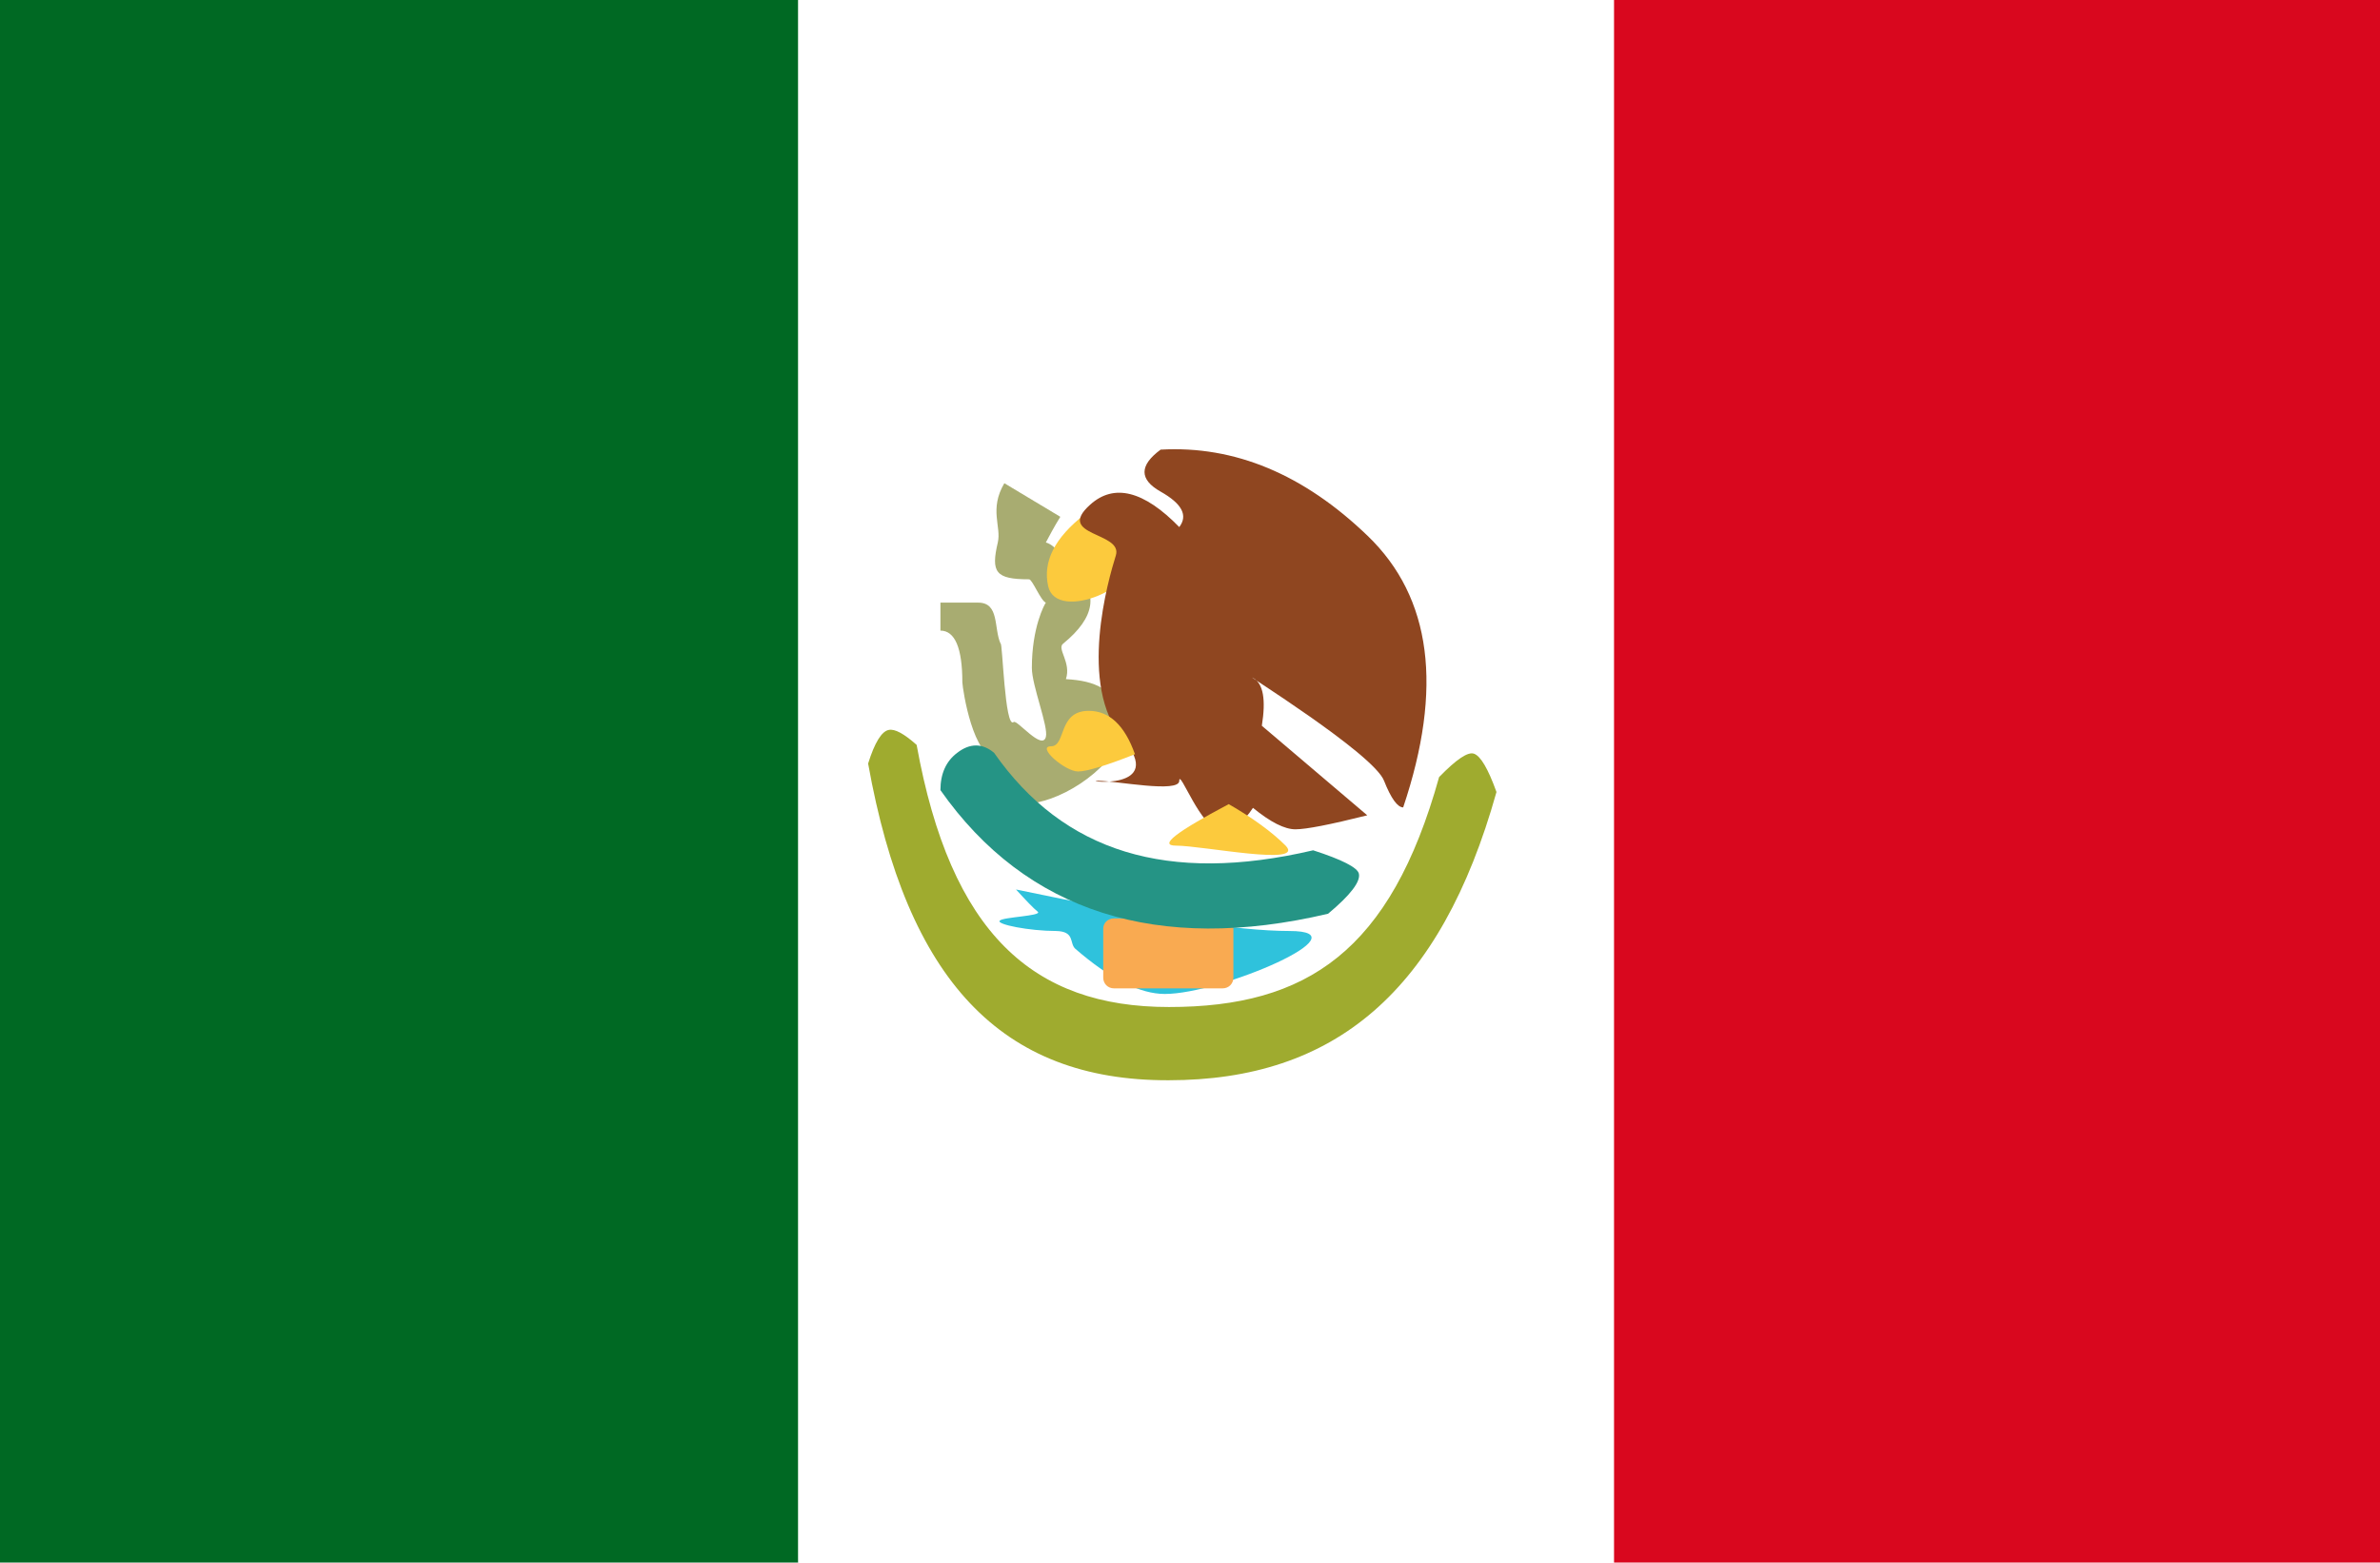
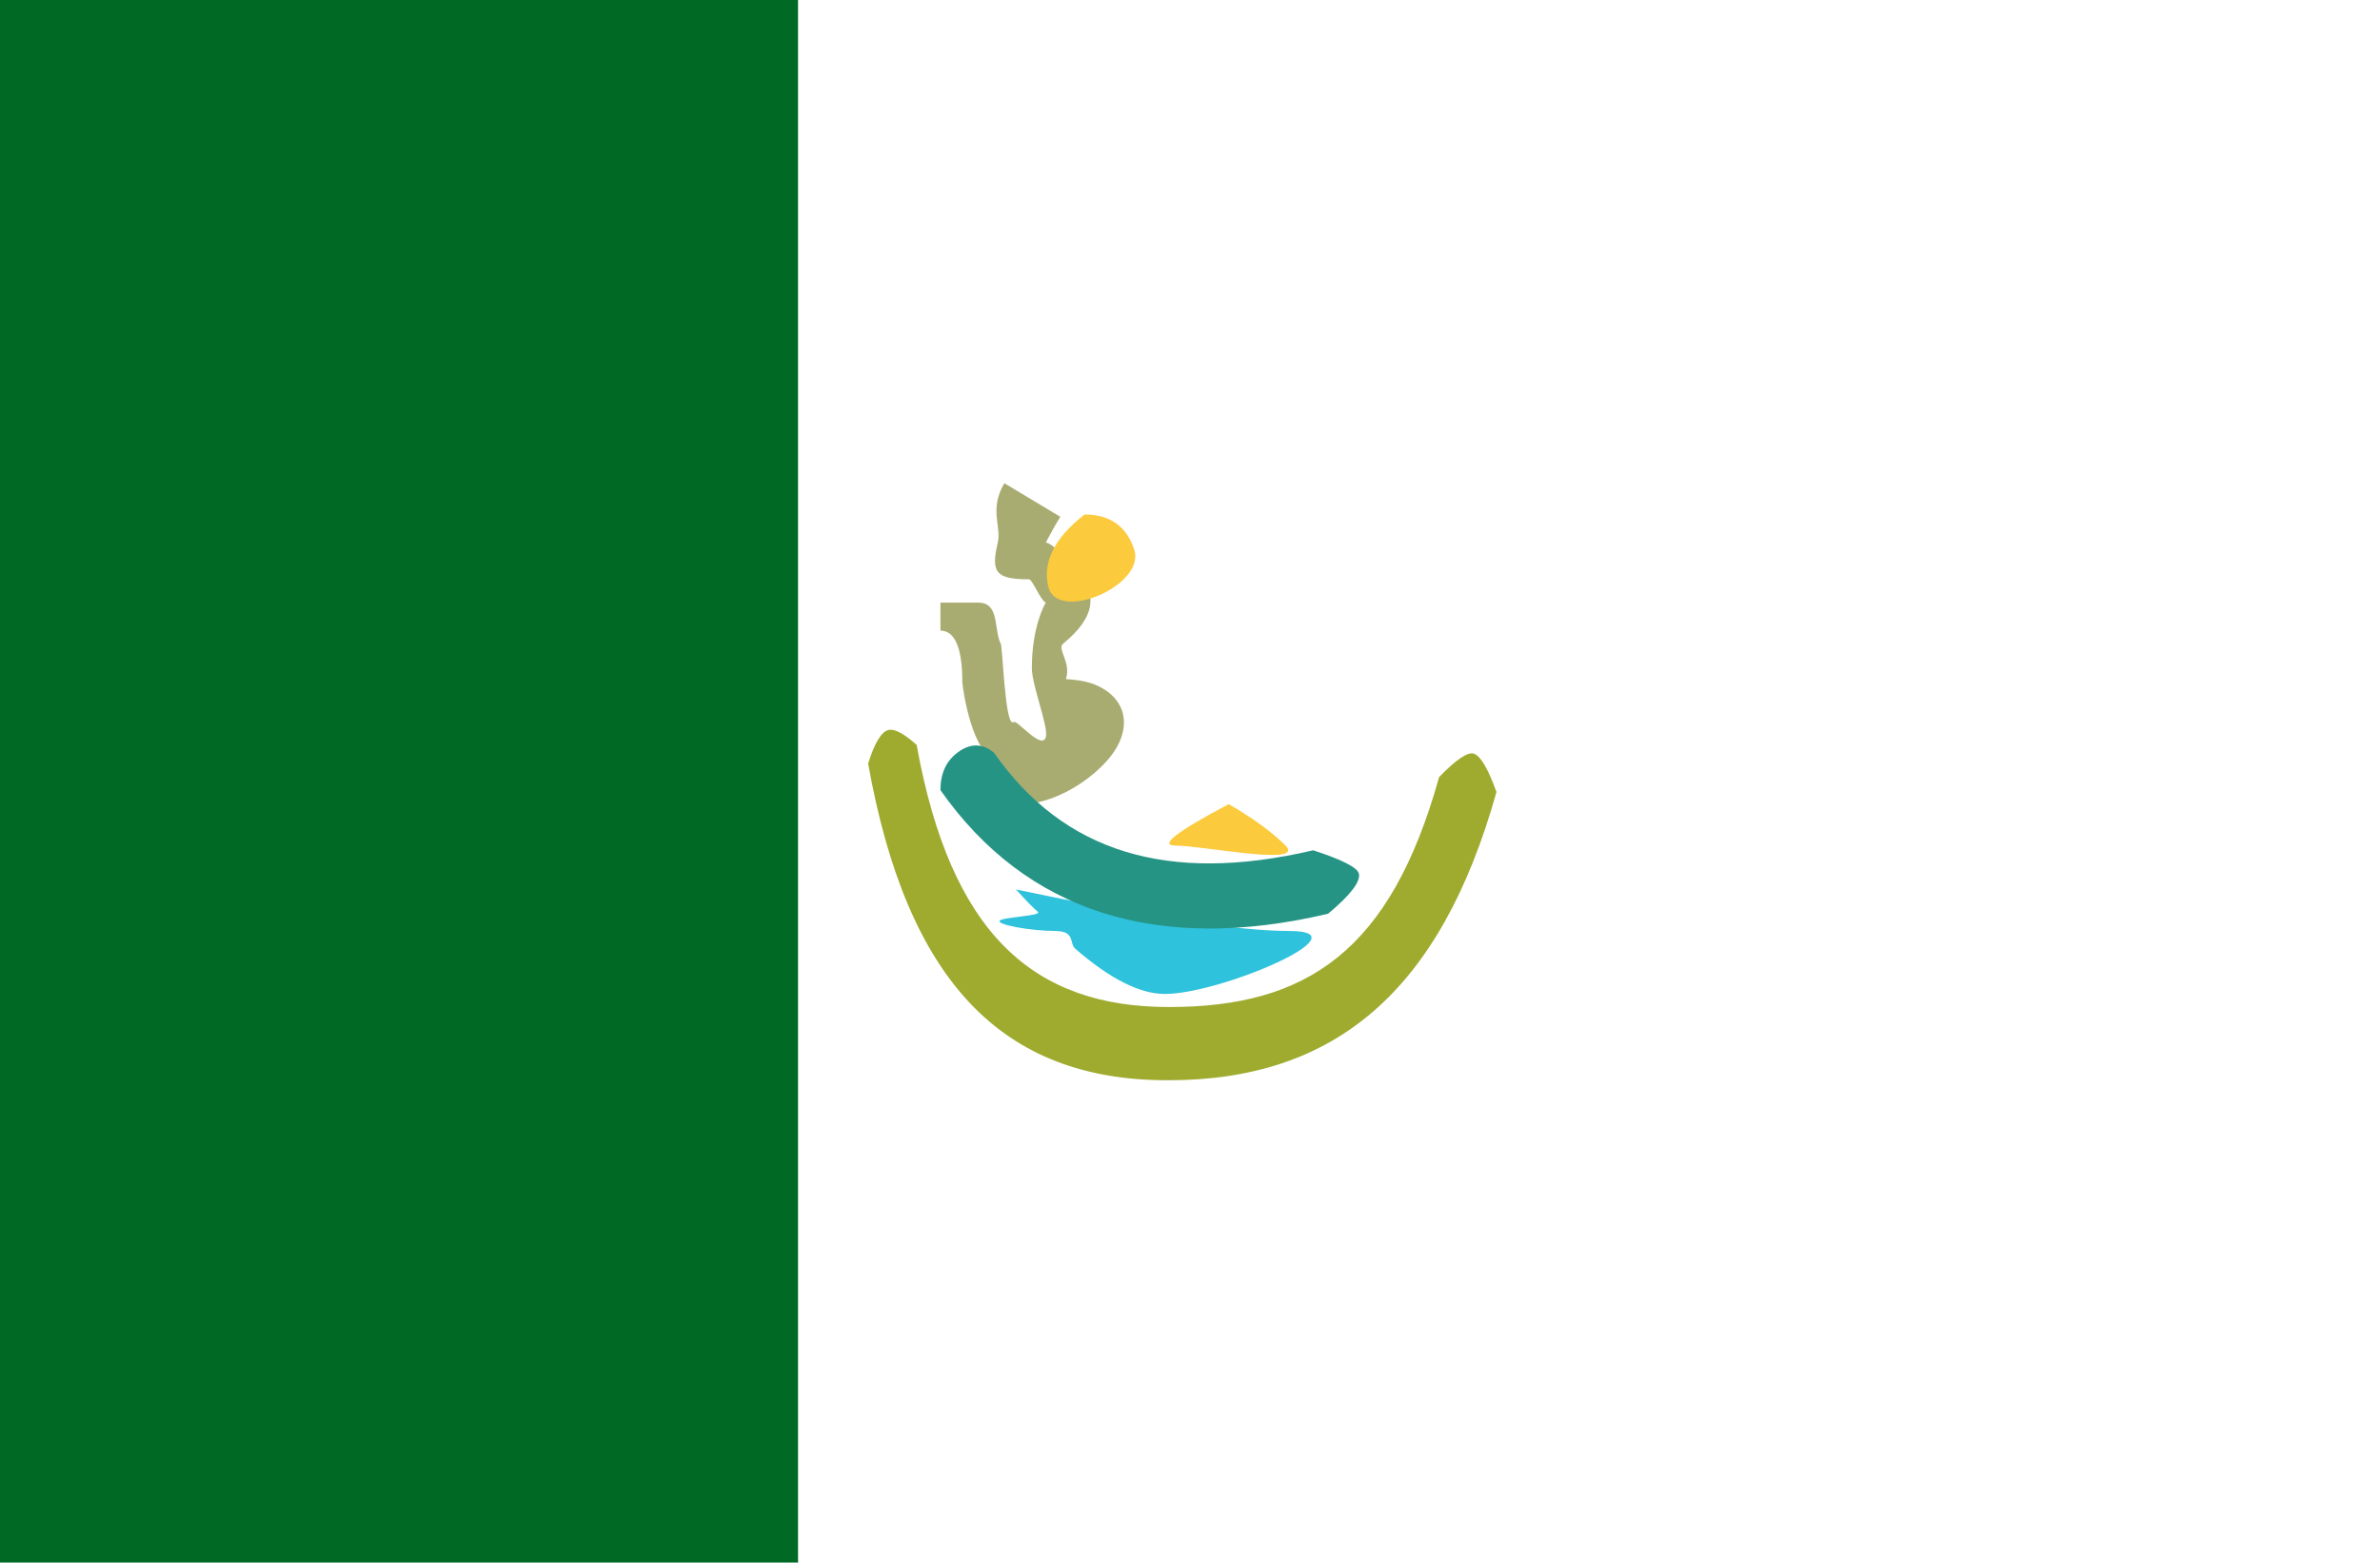
<svg xmlns="http://www.w3.org/2000/svg" version="1.1" id="Layer_1" x="0px" y="0px" viewBox="0 0 510.2 335" style="enable-background:new 0 0 510.2 335;" xml:space="preserve">
  <style type="text/css">
	.st0{fill-rule:evenodd;clip-rule:evenodd;fill:#006923;}
	.st1{fill-rule:evenodd;clip-rule:evenodd;fill:#D9071E;}
	.st2{filter:url(#Adobe_OpacityMaskFilter);}
	.st3{fill-rule:evenodd;clip-rule:evenodd;fill:#FFFFFF;}
	.st4{mask:url(#mask-2_00000047754693910226138570000013015919318816676287_);}
	.st5{filter:url(#Adobe_OpacityMaskFilter_00000032611397836199232550000000997728681176276642_);}
	.st6{mask:url(#mask-2_00000054974555076800388790000003921967480011499908_);}
	.st7{fill:#A8AC71;}
	.st8{fill-rule:evenodd;clip-rule:evenodd;fill:#FCCA3D;}
	.st9{fill-rule:evenodd;clip-rule:evenodd;fill:#8F4620;}
	.st10{fill:#9FAB2F;}
	.st11{fill-rule:evenodd;clip-rule:evenodd;fill:#2FC2DC;}
	.st12{fill-rule:evenodd;clip-rule:evenodd;fill:#F9AA51;}
	.st13{fill:#259485;}
</style>
  <polygon id="left" class="st0" points="0,-0.4 171.1,-0.4 171.1,335.5 0,335.5 " />
-   <polygon id="bottom" class="st1" points="346,-0.4 510.2,-0.4 510.2,335.5 346,335.5 " />
  <g id="Symbols">
    <g id="flag">
      <g id="mask">
		</g>
      <defs>
        <filter id="Adobe_OpacityMaskFilter" filterUnits="userSpaceOnUse">
          <feColorMatrix type="matrix" values="1 0 0 0 0  0 1 0 0 0  0 0 1 0 0  0 0 0 1 0" />
        </filter>
      </defs>
      <mask maskUnits="userSpaceOnUse" id="mask-2_00000047754693910226138570000013015919318816676287_">
        <g class="st2">
          <rect id="path-1_00000095328164129518738270000004076388524646164650_" x="81.3" y="33.8" class="st3" width="669.6" height="387" />
        </g>
      </mask>
      <g id="contents" class="st4">
		</g>
    </g>
  </g>
  <g id="Symbols_00000000199045195013308640000013455067934649271224_">
    <g id="flag_00000021095039659708652750000005773036336501364375_">
      <g id="mask_00000067932315070777519170000014295279999464331431_">
		</g>
      <defs>
        <filter id="Adobe_OpacityMaskFilter_00000179614630878691612190000004430810778468549027_" filterUnits="userSpaceOnUse" x="171.1" y="-0.4" width="167.9" height="335.9">
          <feColorMatrix type="matrix" values="1 0 0 0 0  0 1 0 0 0  0 0 1 0 0  0 0 0 1 0" />
        </filter>
      </defs>
      <mask maskUnits="userSpaceOnUse" x="171.1" y="-0.4" width="167.9" height="335.9" id="mask-2_00000054974555076800388790000003921967480011499908_">
        <g style="filter:url(#Adobe_OpacityMaskFilter_00000179614630878691612190000004430810778468549027_);">
          <rect id="path-1_00000159449915295416373900000005709877705550796168_" x="31.2" y="-0.4" class="st3" width="447.9" height="335.9" />
        </g>
      </mask>
      <g id="contents_00000124871452197238496210000006323385853351165584_" class="st6">
        <polygon id="middle" class="st3" points="171.1,-0.4 339.1,-0.4 339.1,335.5 171.1,335.5    " />
        <g id="mark" transform="translate(11, 6.6)">
          <path id="Path-141" class="st7" d="M209.6,117.6c-7.2,0-8.2-1.5-6.7-7.9c0.8-3.4-1.9-7.1,1.4-12.7l12,7.2      c-1.3,2.1-2.3,4-3.1,5.5c2.5,0.7,4.2,4.3,6.2,6.1c5.1,4.7,4.5,9.9-2.5,15.6c-1.4,1.1,1.8,4,0.6,7.6c3.3,0.2,5.7,0.7,7.9,2      c6.2,3.7,5.6,10.3,0.9,15.5c-3.3,3.7-7.8,6.6-12,8.1c-7,2.5-14.5,1.6-14.5-7.4c0-0.3-0.2-1,3.1-1.1c-5.3-0.1-7.5-14.7-7.6-16.4      c0-7.4-1.6-11.1-4.7-11.1v-6h8.1c4.6,0,3.3,5.5,4.8,8.8c0.4-0.6,0.9,18.4,2.8,16.8c0.7-0.6,6.1,6.2,6.9,3.2c0.6-2.2-3-11-3-14.8      c0-8.7,2.7-13.6,3-14C212.1,122.2,210.3,117.6,209.6,117.6z M215.7,147.2c0.1-0.1,0.1-0.2,0.2-0.2c0,0,0,0.1-0.1,0.1      L215.7,147.2z M209.6,151.4c0,0,0.1,0,0.2,0L209.6,151.4z M202.9,156.1c0.2,0,0.4,0,0.6,0c-0.1,0-0.1,0-0.2,0L202.9,156.1z" />
          <path id="Path-138" class="st8" d="M221.5,103.7c-6.4,5-9,10.1-7.8,15.4c1.8,7.9,20.7,0,18.5-7.7      C230.6,106.3,227,103.7,221.5,103.7z" />
-           <path id="Path-134" class="st9" d="M289.8,166.5c8.6-25.6,6.1-45-7.6-58.2c-13.7-13.2-28.5-19.4-44.4-18.5c-4.6,3.4-4.6,6.4,0,9      c4.6,2.6,5.9,5.1,4,7.6c-7.6-7.8-14-9.4-19.1-4.8c-7.6,6.8,7.1,5.8,5.5,10.9c-1.6,5.1-8.2,27.9,1.5,39.3s-9.1,9-5.3,9      c3.8,0,17.4,2.7,17.4,0s4.7,10.4,8.7,10.4c2.7,0,5.1-1.5,7.1-4.6c3.8,3.1,6.8,4.6,9.1,4.6c2.3,0,7.4-1,15.4-3L259.5,149      c0.9-5.6,0.3-9-1.8-10.2c-3.2-1.8,25.8,16.2,28,22C287.2,164.6,288.6,166.5,289.8,166.5z" />
          <path id="Path-135" class="st10" d="M175.1,157.1c1.4-4.5,2.9-6.9,4.4-7.2c1.3-0.3,3.3,0.8,6,3.2c7.3,40.4,24.9,56.2,54.1,56.2      c29.6,0,47.5-12,57.9-49.3c3.7-3.8,6.2-5.5,7.5-5c1.4,0.5,3,3.2,4.8,8.2c-12,42.8-34.7,61.8-70.3,61.8      C203.6,225.1,183.4,203.5,175.1,157.1z" />
          <path id="Path-136" class="st11" d="M206.8,184.1c28,5.9,47.6,8.9,58.6,8.9c16.6,0-14.6,13.5-26.7,13.5      c-5.3,0-11.7-3.2-19.2-9.7c-1.3-1.2,0-3.7-4.1-3.8c-5.7,0-12.8-1.4-12.1-2.2c0.6-0.8,9-1,8.2-1.9      C210.5,188.1,209,186.5,206.8,184.1z" />
-           <path id="Rectangle-38" class="st12" d="M227.8,190.3h23.3c1.3,0,2.3,1,2.3,2.3V203c0,1.3-1,2.3-2.3,2.3h-23.3      c-1.3,0-2.3-1-2.3-2.3v-10.3C225.4,191.3,226.5,190.3,227.8,190.3z" />
          <path id="Path-137" class="st13" d="M190.6,162.8c0-3.5,1.2-6.2,3.6-8c2.7-2.1,5.4-2.1,7.9,0c14.9,21.3,37.2,28.2,68.4,20.9      c6.2,2,9.5,3.7,9.8,5c0.4,1.7-1.8,4.6-6.6,8.6C237.2,197.9,209,189,190.6,162.8z" />
          <path id="Path-139" class="st8" d="M252.4,165.8c-11.3,6-15.1,8.9-11.3,8.9c5.7,0,27.8,4.5,23.5,0      C261.7,171.8,257.6,168.8,252.4,165.8z" />
-           <path id="Path-140" class="st8" d="M232.3,155.1c-2.2-6.2-5.5-9.3-9.9-9.3c-6.7,0-4.8,7.6-8.1,7.6c-3.2,0,3,5.4,5.8,5.4      C221.9,158.8,226,157.6,232.3,155.1z" />
        </g>
      </g>
    </g>
  </g>
</svg>